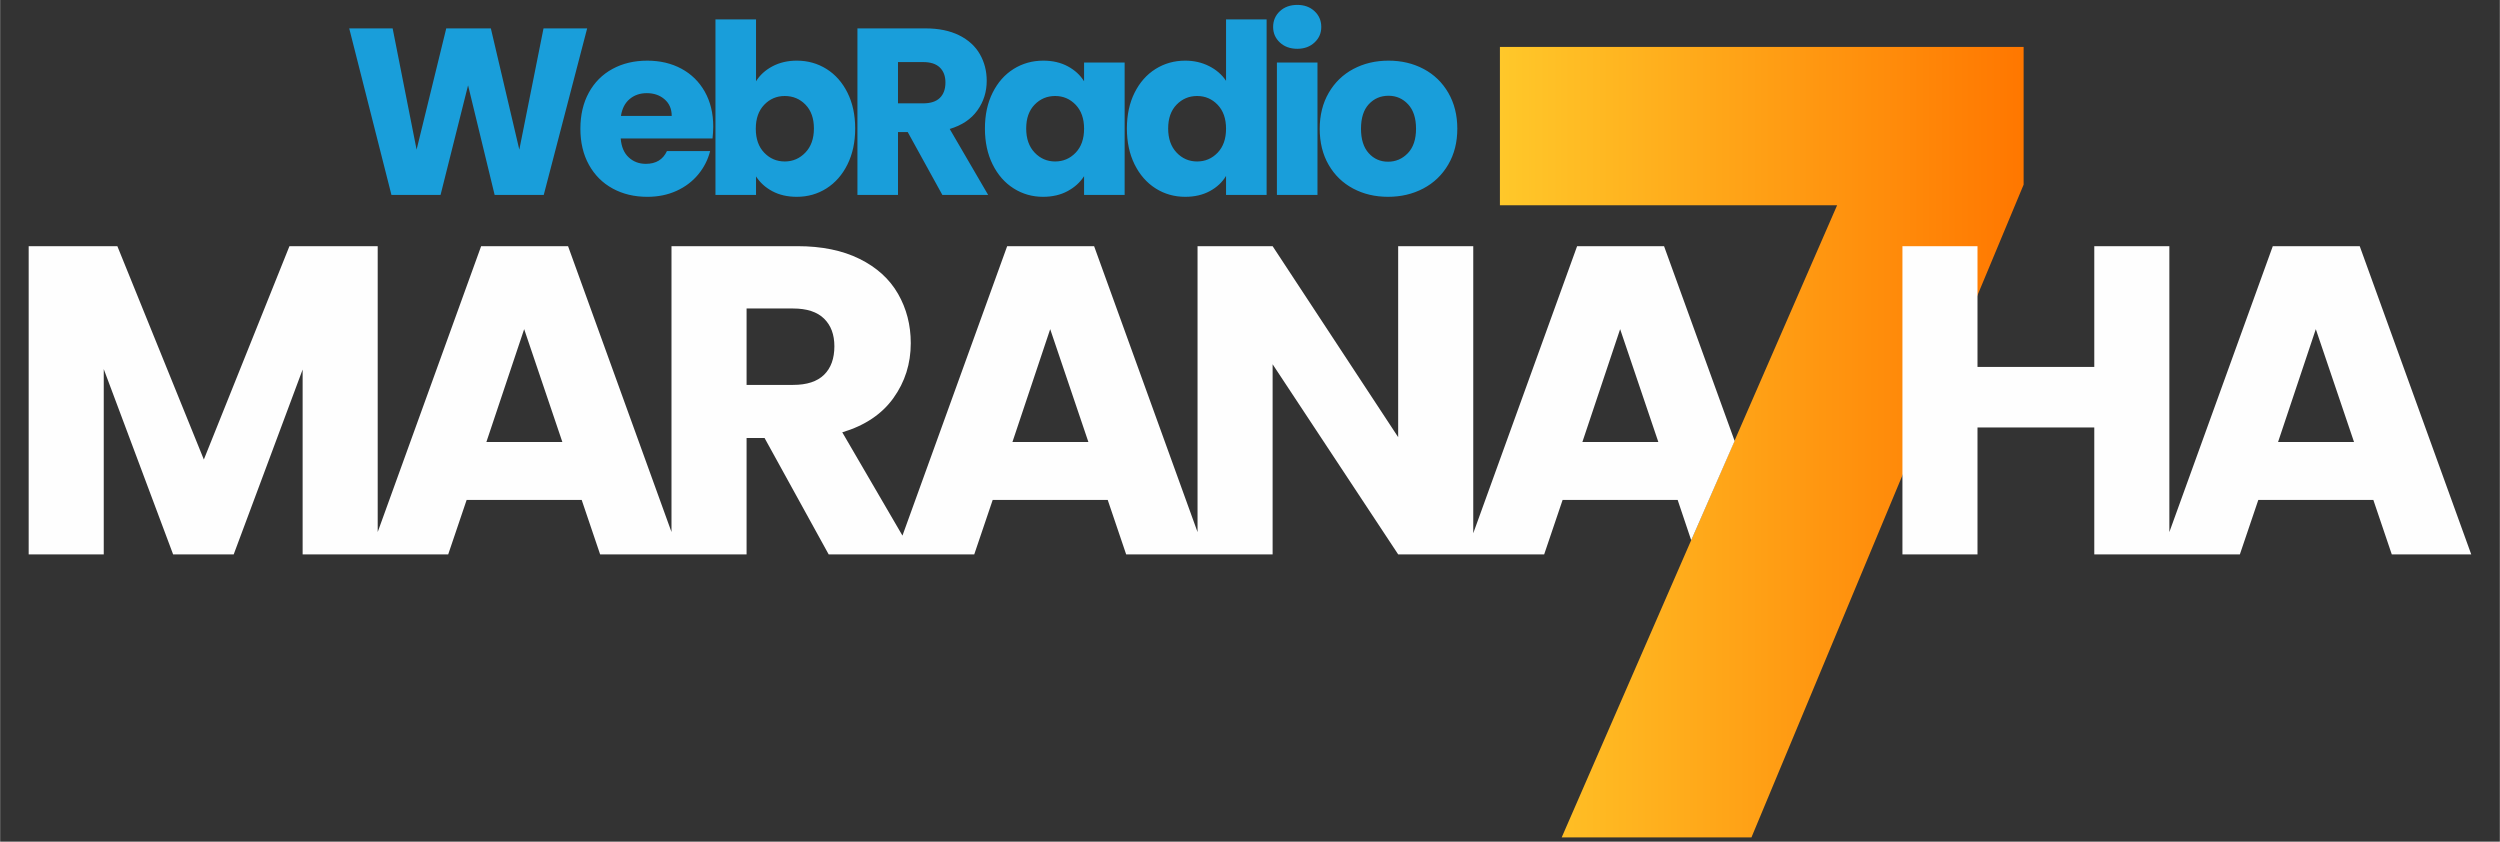
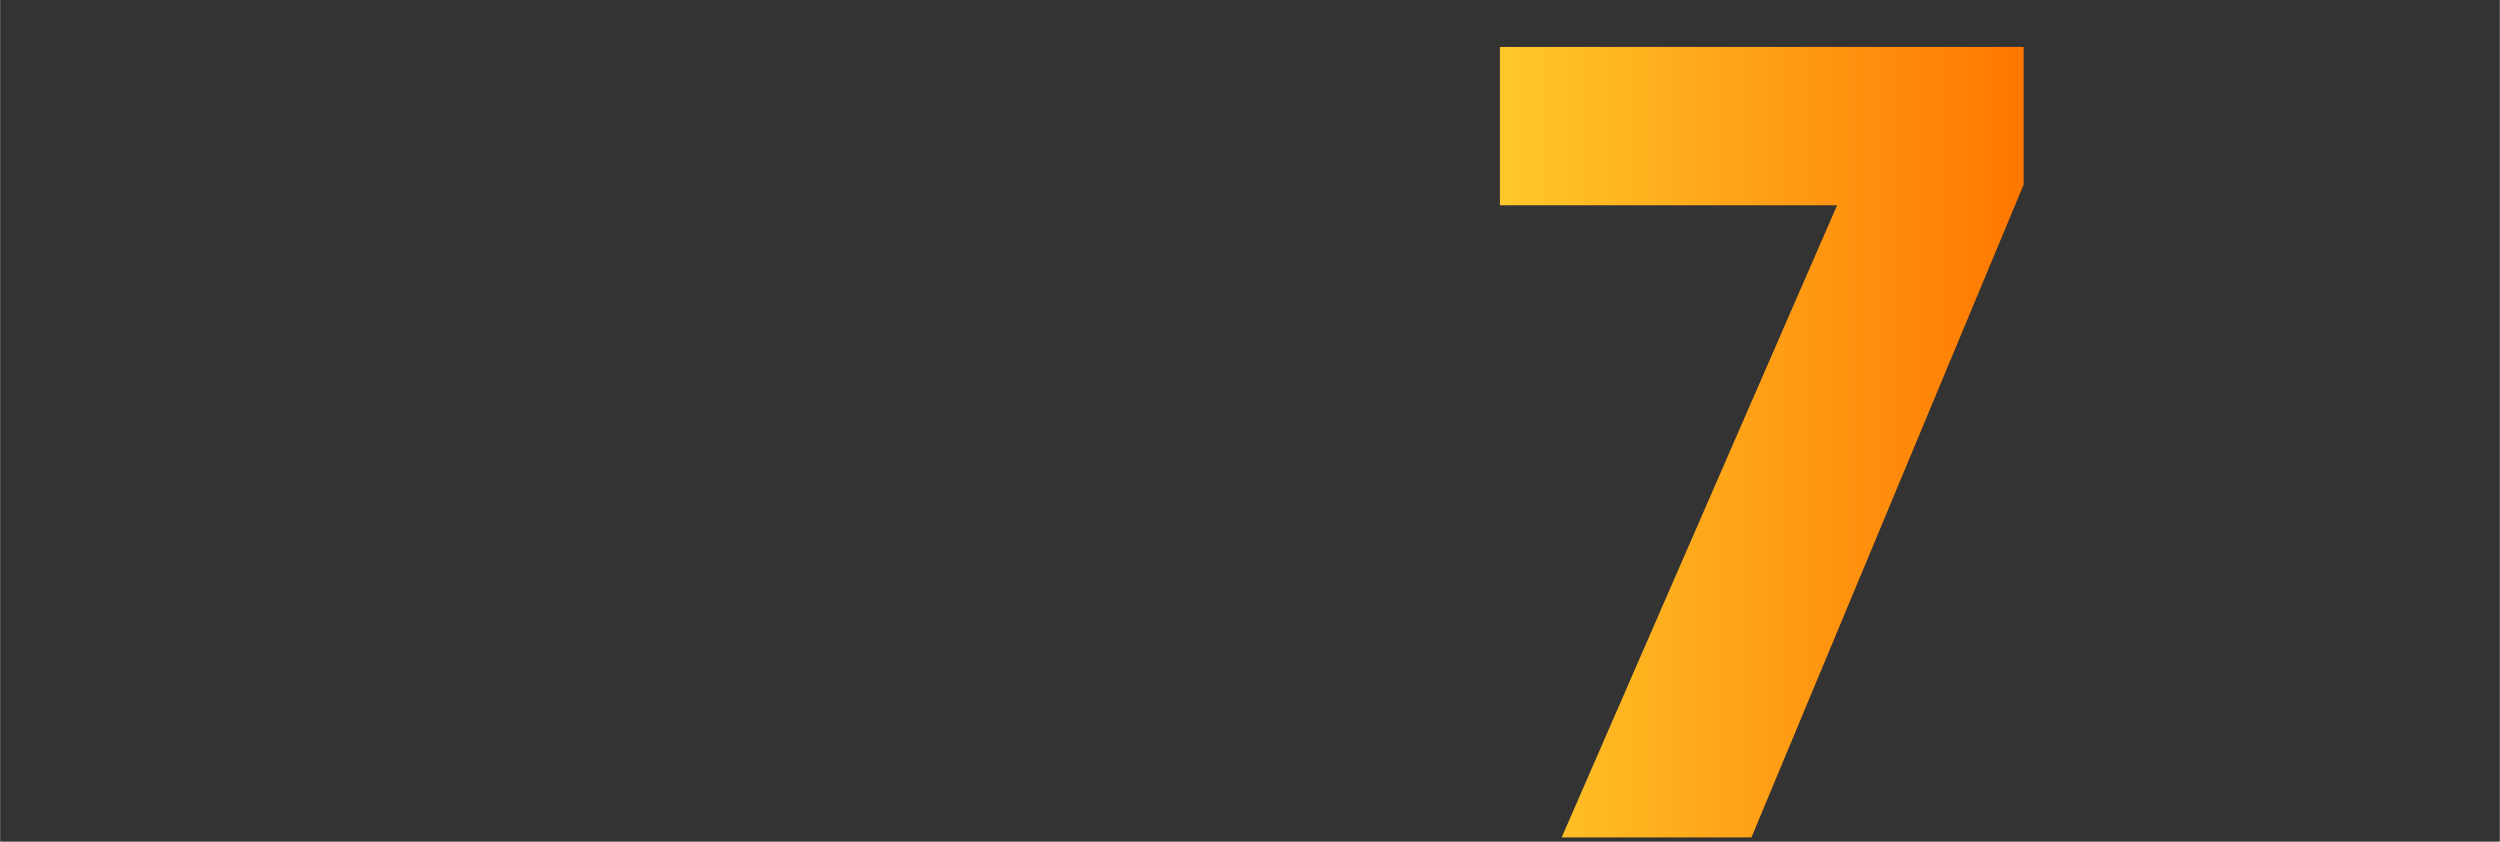
<svg xmlns="http://www.w3.org/2000/svg" xml:space="preserve" width="3508px" height="1181px" version="1.1" style="shape-rendering:geometricPrecision; text-rendering:geometricPrecision; image-rendering:optimizeQuality; fill-rule:evenodd; clip-rule:evenodd" viewBox="0 0 3508 1181.14">
  <rect x="0" y="0" width="3508" height="1181.14" fill="#333333" stroke="none" />
  <defs>
    <style type="text/css">
   
    .fil2 {fill:#199EDA;fill-rule:nonzero}
    .fil1 {fill:#FEFEFE;fill-rule:nonzero}
    .fil0 {fill:url(#id0);fill-rule:nonzero}
   
  </style>
    <linearGradient id="id0" gradientUnits="userSpaceOnUse" x1="2104.25" y1="618.73" x2="2838.65" y2="618.73">
      <stop offset="0" style="stop-opacity:1; stop-color:#FFC82A" />
      <stop offset="1" style="stop-opacity:1; stop-color:#FF7700" />
    </linearGradient>
  </defs>
  <g id="Camada_x0020_1">
    <g id="_2586794464544">
      <polygon class="fil0" points="2839.68,259.12 2457.73,1175.15 2191.44,1175.15 2577.95,288.03 2104.72,288.03 2104.72,65.86 2839.68,65.86 " />
-       <path class="fil1" d="M529.85 345.47l0 432.51 -105.35 0 0 -259.38 -96.72 259.38 -85.04 0 -97.34 -260.01 0 260.01 -105.35 0 0 -432.51 124.44 0 121.38 299.41 120.13 -299.41 123.85 0 0 0zm286.26 356.1l-161.45 0 -25.87 76.41 -110.29 0 156.51 -432.51 121.97 0 156.51 432.51 -111.51 0 -25.87 -76.41 0 0zm-27.13 -81.31l-53.59 -158.35 -53.01 158.35 106.6 0zm373.73 157.72l-89.94 -163.29 -25.25 0 0 163.29 -105.38 0 0 -432.51 176.82 0c34.1,0 63.16,5.97 87.19,17.87 24.03,11.91 42,28.22 53.91,48.97 11.91,20.75 17.88,43.85 17.88,69.32 0,28.75 -8.13,54.41 -24.35,77 -16.22,22.59 -40.16,38.63 -71.78,48.07l99.81 171.28 -118.91 0zm-115.19 -237.82l65.28 0c19.32,0 33.79,-4.72 43.44,-14.19 9.66,-9.43 14.5,-22.78 14.5,-40.03 0,-16.44 -4.84,-29.38 -14.5,-38.81 -9.65,-9.44 -24.12,-14.19 -43.44,-14.19l-65.28 0 0 107.22 0 0zm506.8 161.41l-161.41 0 -25.88 76.41 -110.28 0 156.47 -432.51 122.01 0 156.47 432.51 -111.5 0 -25.88 -76.41zm-27.12 -81.31l-53.6 -158.35 -52.97 158.35 106.57 0zm540.11 157.72l-105.38 0 -176.19 -266.79 0 266.79 -105.35 0 0 -432.51 105.35 0 176.19 268.01 0 -268.01 105.38 0 0 432.51zm286.85 -76.41l-161.44 0 -25.88 76.41 -110.25 0 156.47 -432.51 122.01 0 99.06 273.35 -60.94 139.38 -19.03 -56.63 0 0zm-27.12 -81.31l-53.6 -158.35 -52.97 158.35 106.57 0zm717.15 -274.79l0 432.51 -105.35 0 0 -178.07 -163.88 0 0 178.07 -105.35 0 0 -432.51 105.35 0 0 169.44 163.88 0 0 -169.44 105.35 0zm286.26 356.1l-161.41 0 -25.88 76.41 -110.28 0 156.47 -432.51 122 0 156.48 432.51 -111.51 0 -25.87 -76.41zm-27.1 -81.31l-53.62 -158.35 -52.97 158.35 106.59 0 0 0z" />
-       <path class="fil2" d="M823.78 39.85l-60.92 233.7 -68.91 0 -37.29 -153.8 -38.62 153.8 -68.91 0 -59.26 -233.7 60.93 0 33.62 170.12 41.61 -170.12 62.59 0 39.95 170.12 33.96 -170.12 61.25 0zm176.93 137.82c0,5.33 -0.34,10.88 -1,16.65l-128.84 0c0.89,11.54 4.61,20.36 11.15,26.46 6.55,6.11 14.6,9.16 24.14,9.16 14.2,0 24.08,-5.99 29.63,-17.98l60.59 0c-3.11,12.21 -8.71,23.2 -16.81,32.96 -8.11,9.77 -18.26,17.42 -30.47,22.97 -12.2,5.55 -25.85,8.32 -40.94,8.32 -18.2,0 -34.4,-3.88 -48.61,-11.65 -14.2,-7.77 -25.3,-18.86 -33.29,-33.29 -7.99,-14.42 -11.98,-31.29 -11.98,-50.6 0,-19.31 3.93,-36.18 11.81,-50.6 7.88,-14.43 18.92,-25.53 33.13,-33.3 14.2,-7.76 30.52,-11.65 48.94,-11.65 17.97,0 33.95,3.78 47.94,11.32 13.98,7.55 24.91,18.31 32.79,32.29 7.88,13.99 11.82,30.3 11.82,48.94zm-58.26 -14.98c0,-9.76 -3.33,-17.53 -9.99,-23.3 -6.66,-5.77 -14.98,-8.66 -24.97,-8.66 -9.54,0 -17.59,2.78 -24.14,8.32 -6.54,5.55 -10.59,13.43 -12.15,23.64l71.25 0zm118.33 -48.6c5.32,-8.66 12.98,-15.65 22.97,-20.98 9.99,-5.32 21.42,-7.99 34.29,-7.99 15.31,0 29.18,3.89 41.61,11.65 12.43,7.77 22.25,18.87 29.46,33.3 7.22,14.42 10.82,31.18 10.82,50.27 0,19.08 -3.6,35.89 -10.82,50.43 -7.21,14.54 -17.03,25.75 -29.46,33.63 -12.43,7.88 -26.3,11.81 -41.61,11.81 -13.1,0 -24.53,-2.6 -34.29,-7.82 -9.77,-5.21 -17.42,-12.15 -22.97,-20.81l0 25.97 -56.93 0 0 -246.35 56.93 0 0 86.89zm81.23 66.25c0,-14.21 -3.94,-25.36 -11.82,-33.46 -7.88,-8.1 -17.59,-12.15 -29.13,-12.15 -11.32,0 -20.92,4.1 -28.8,12.31 -7.88,8.22 -11.82,19.42 -11.82,33.63 0,14.2 3.94,25.41 11.82,33.62 7.88,8.21 17.48,12.32 28.8,12.32 11.32,0 20.97,-4.16 28.96,-12.48 7.99,-8.33 11.99,-19.59 11.99,-33.79zm180.25 93.21l-48.61 -88.22 -13.64 0 0 88.22 -56.93 0 0 -233.7 95.54 0c18.42,0 34.13,3.21 47.11,9.65 12.98,6.44 22.69,15.26 29.13,26.47 6.44,11.21 9.65,23.69 9.65,37.45 0,15.54 -4.38,29.41 -13.15,41.61 -8.76,12.21 -21.69,20.87 -38.78,25.97l53.93 92.55 -64.25 0zm-62.25 -128.5l35.28 0c10.43,0 18.26,-2.56 23.47,-7.66 5.22,-5.1 7.83,-12.32 7.83,-21.64 0,-8.88 -2.61,-15.87 -7.83,-20.97 -5.21,-5.11 -13.04,-7.66 -23.47,-7.66l-35.28 0 0 57.93zm121.99 35.29c0,-19.09 3.6,-35.85 10.82,-50.27 7.21,-14.43 17.03,-25.53 29.46,-33.3 12.43,-7.76 26.3,-11.65 41.61,-11.65 13.1,0 24.58,2.67 34.46,7.99 9.88,5.33 17.48,12.32 22.8,20.98l0 -26.3 56.93 0 0 185.76 -56.93 0 0 -26.3c-5.54,8.66 -13.26,15.65 -23.13,20.97 -9.88,5.33 -21.36,7.99 -34.46,7.99 -15.09,0 -28.85,-3.93 -41.28,-11.81 -12.43,-7.88 -22.25,-19.09 -29.46,-33.63 -7.22,-14.54 -10.82,-31.35 -10.82,-50.43zm139.15 0.33c0,-14.21 -3.94,-25.41 -11.81,-33.63 -7.88,-8.21 -17.48,-12.31 -28.8,-12.31 -11.32,0 -20.92,4.05 -28.8,12.15 -7.88,8.1 -11.82,19.25 -11.82,33.46 0,14.2 3.94,25.46 11.82,33.79 7.88,8.32 17.48,12.48 28.8,12.48 11.32,0 20.92,-4.11 28.8,-12.32 7.87,-8.21 11.81,-19.42 11.81,-33.62zm60.08 -0.33c0,-19.09 3.6,-35.85 10.81,-50.27 7.22,-14.43 17.04,-25.53 29.47,-33.3 12.43,-7.76 26.3,-11.65 41.61,-11.65 12.21,0 23.36,2.56 33.46,7.66 10.1,5.11 18.03,11.99 23.8,20.64l0 -86.22 56.93 0 0 246.35 -56.93 0 0 -26.63c-5.32,8.88 -12.93,15.98 -22.8,21.3 -9.88,5.33 -21.36,7.99 -34.46,7.99 -15.31,0 -29.18,-3.93 -41.61,-11.81 -12.43,-7.88 -22.25,-19.09 -29.47,-33.63 -7.21,-14.54 -10.81,-31.35 -10.81,-50.43zm139.15 0.33c0,-14.21 -3.94,-25.41 -11.82,-33.63 -7.87,-8.21 -17.47,-12.31 -28.79,-12.31 -11.32,0 -20.92,4.05 -28.8,12.15 -7.88,8.1 -11.82,19.25 -11.82,33.46 0,14.2 3.94,25.46 11.82,33.79 7.88,8.32 17.48,12.48 28.8,12.48 11.32,0 20.92,-4.11 28.79,-12.32 7.88,-8.21 11.82,-19.42 11.82,-33.62zm100.02 -112.19c-9.98,0 -18.14,-2.94 -24.47,-8.83 -6.32,-5.88 -9.48,-13.14 -9.48,-21.8 0,-8.88 3.16,-16.26 9.48,-22.14 6.33,-5.88 14.49,-8.82 24.47,-8.82 9.77,0 17.81,2.94 24.14,8.82 6.32,5.88 9.49,13.26 9.49,22.14 0,8.66 -3.17,15.92 -9.49,21.8 -6.33,5.89 -14.37,8.83 -24.14,8.83zm28.3 19.31l0 185.76 -56.93 0 0 -185.76 56.93 0zm99.02 188.42c-18.2,0 -34.57,-3.88 -49.1,-11.65 -14.54,-7.77 -25.97,-18.86 -34.29,-33.29 -8.33,-14.42 -12.49,-31.29 -12.49,-50.6 0,-19.09 4.22,-35.9 12.65,-50.44 8.44,-14.53 19.98,-25.69 34.63,-33.46 14.65,-7.76 31.07,-11.65 49.27,-11.65 18.2,0 34.62,3.89 49.27,11.65 14.65,7.77 26.19,18.93 34.62,33.46 8.44,14.54 12.65,31.35 12.65,50.44 0,19.09 -4.27,35.9 -12.82,50.43 -8.54,14.54 -20.19,25.69 -34.95,33.46 -14.76,7.77 -31.24,11.65 -49.44,11.65zm0 -49.27c10.88,0 20.14,-3.99 27.8,-11.98 7.66,-7.99 11.49,-19.42 11.49,-34.29 0,-14.87 -3.72,-26.3 -11.16,-34.29 -7.43,-7.99 -16.59,-11.99 -27.46,-11.99 -11.1,0 -20.31,3.94 -27.63,11.82 -7.33,7.88 -10.99,19.37 -10.99,34.46 0,14.87 3.61,26.3 10.82,34.29 7.21,7.99 16.26,11.98 27.13,11.98z" />
    </g>
  </g>
</svg>